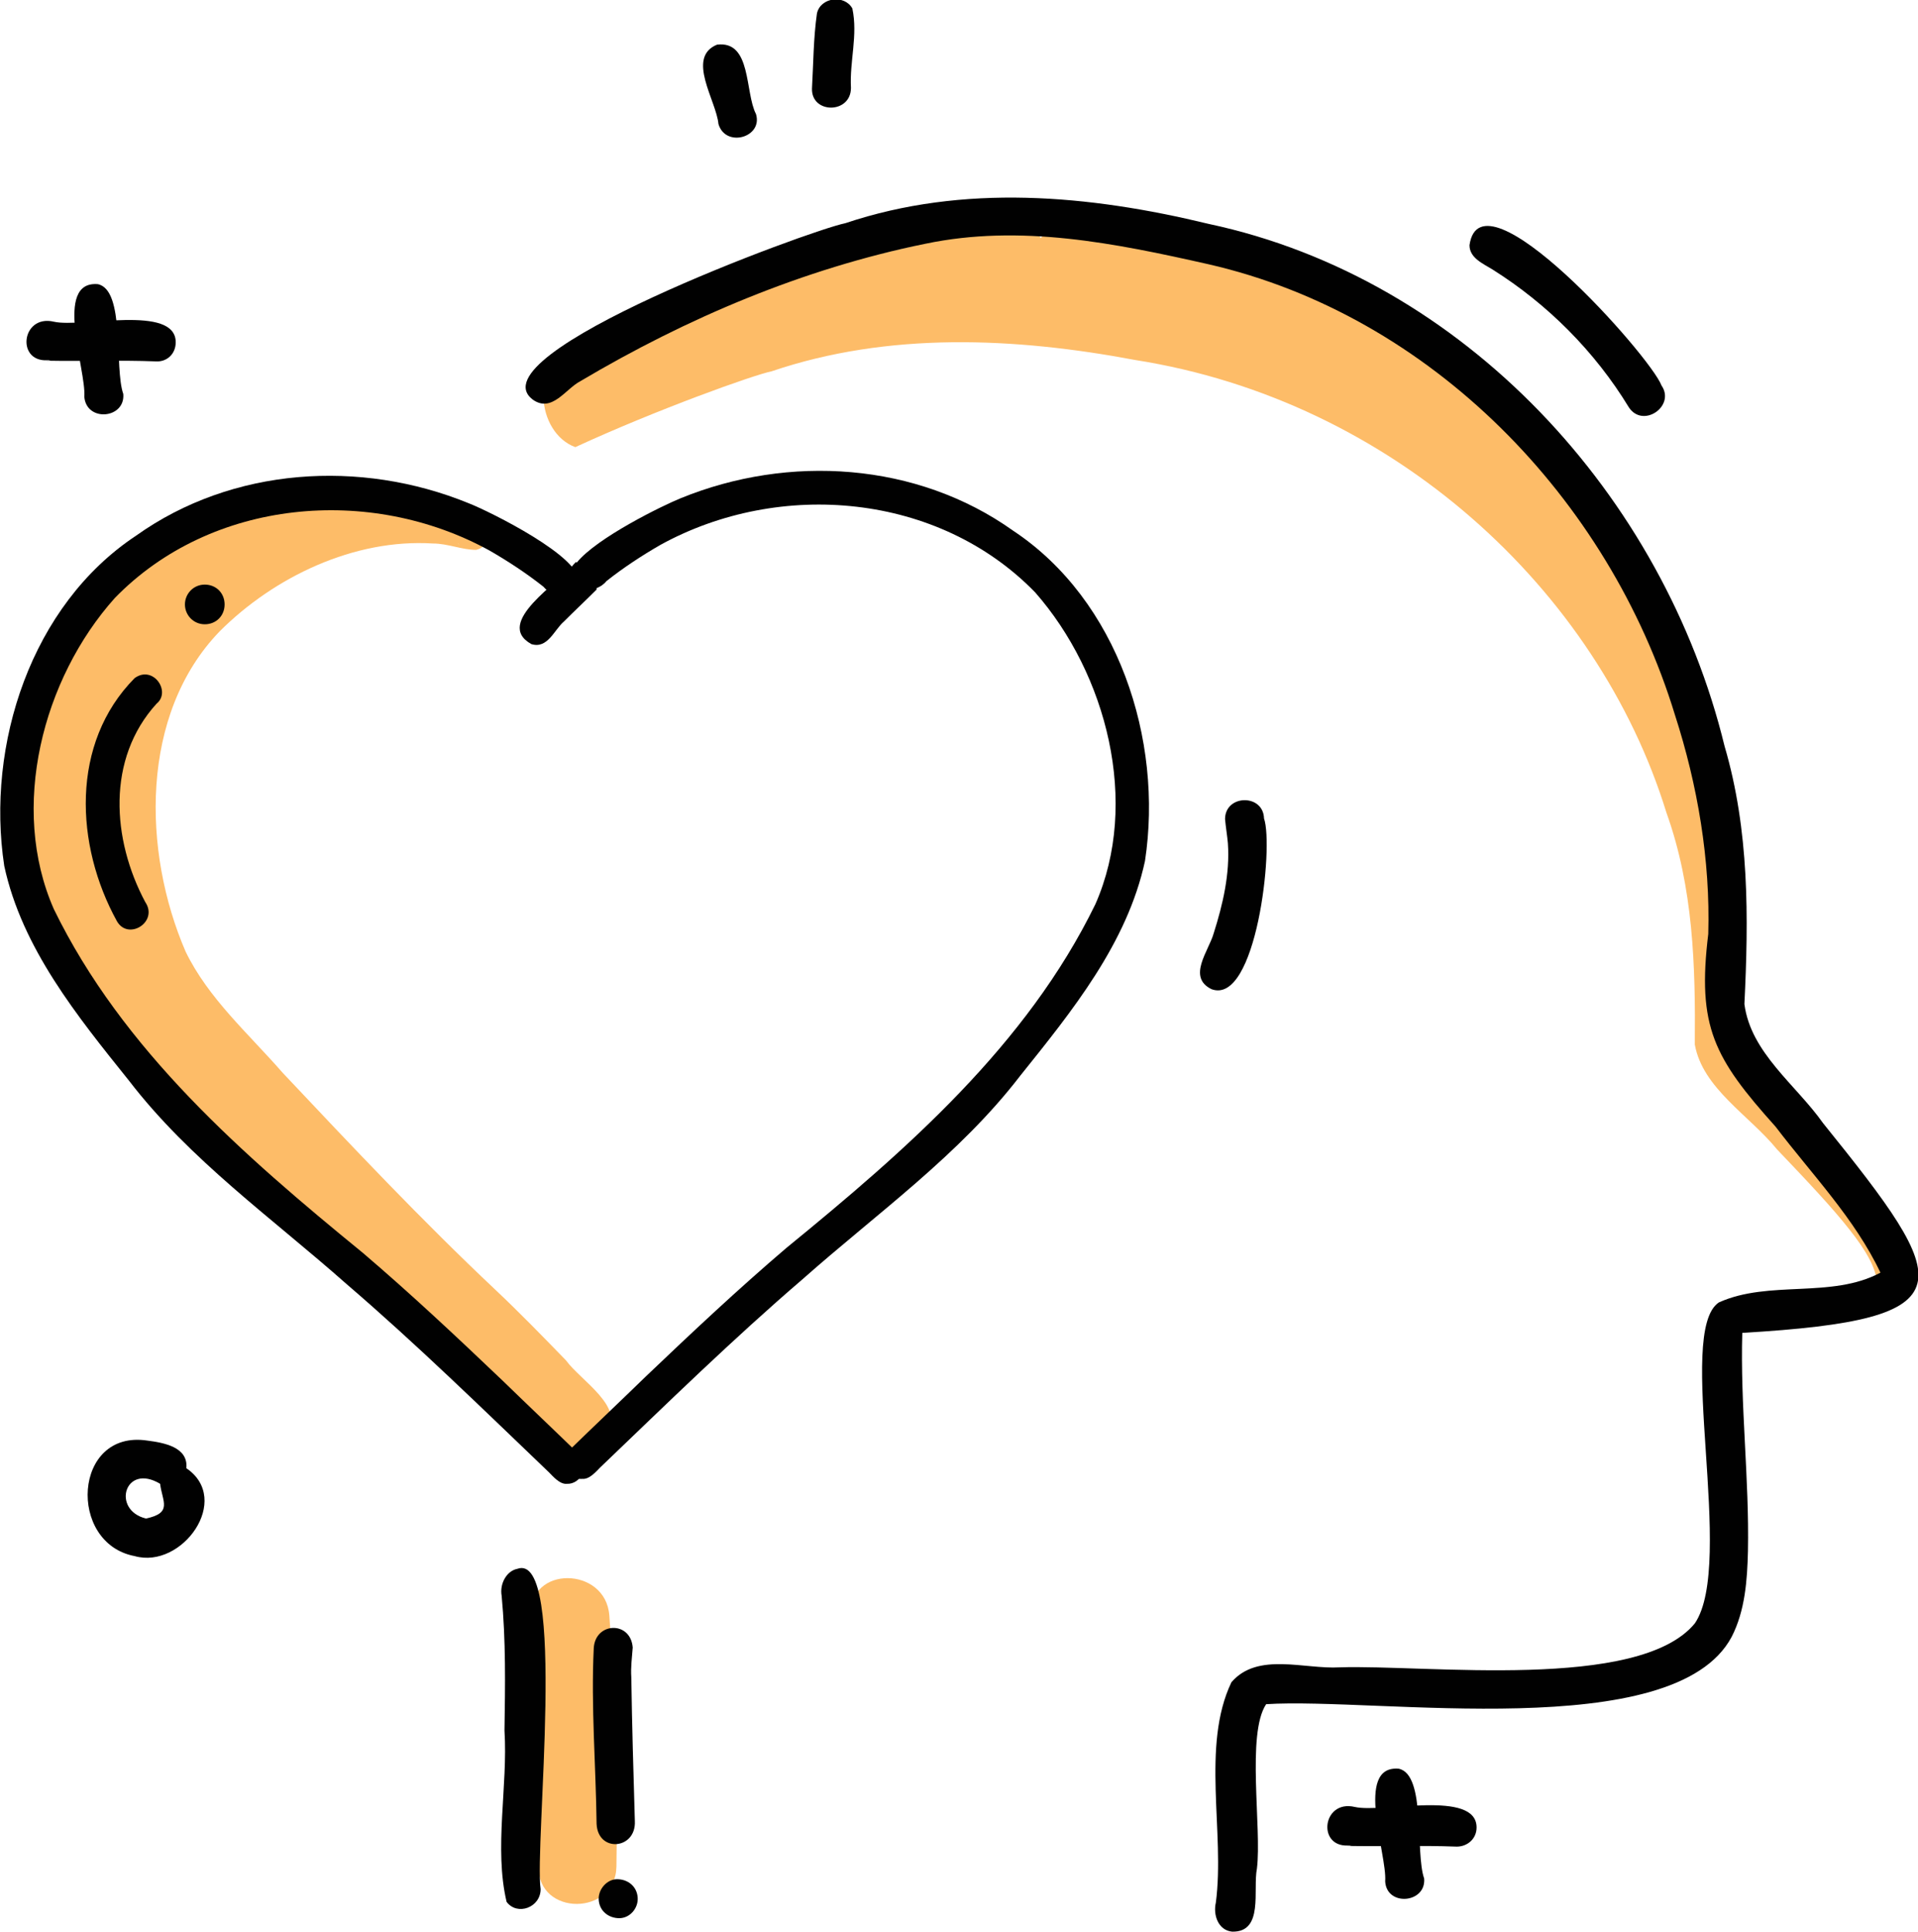
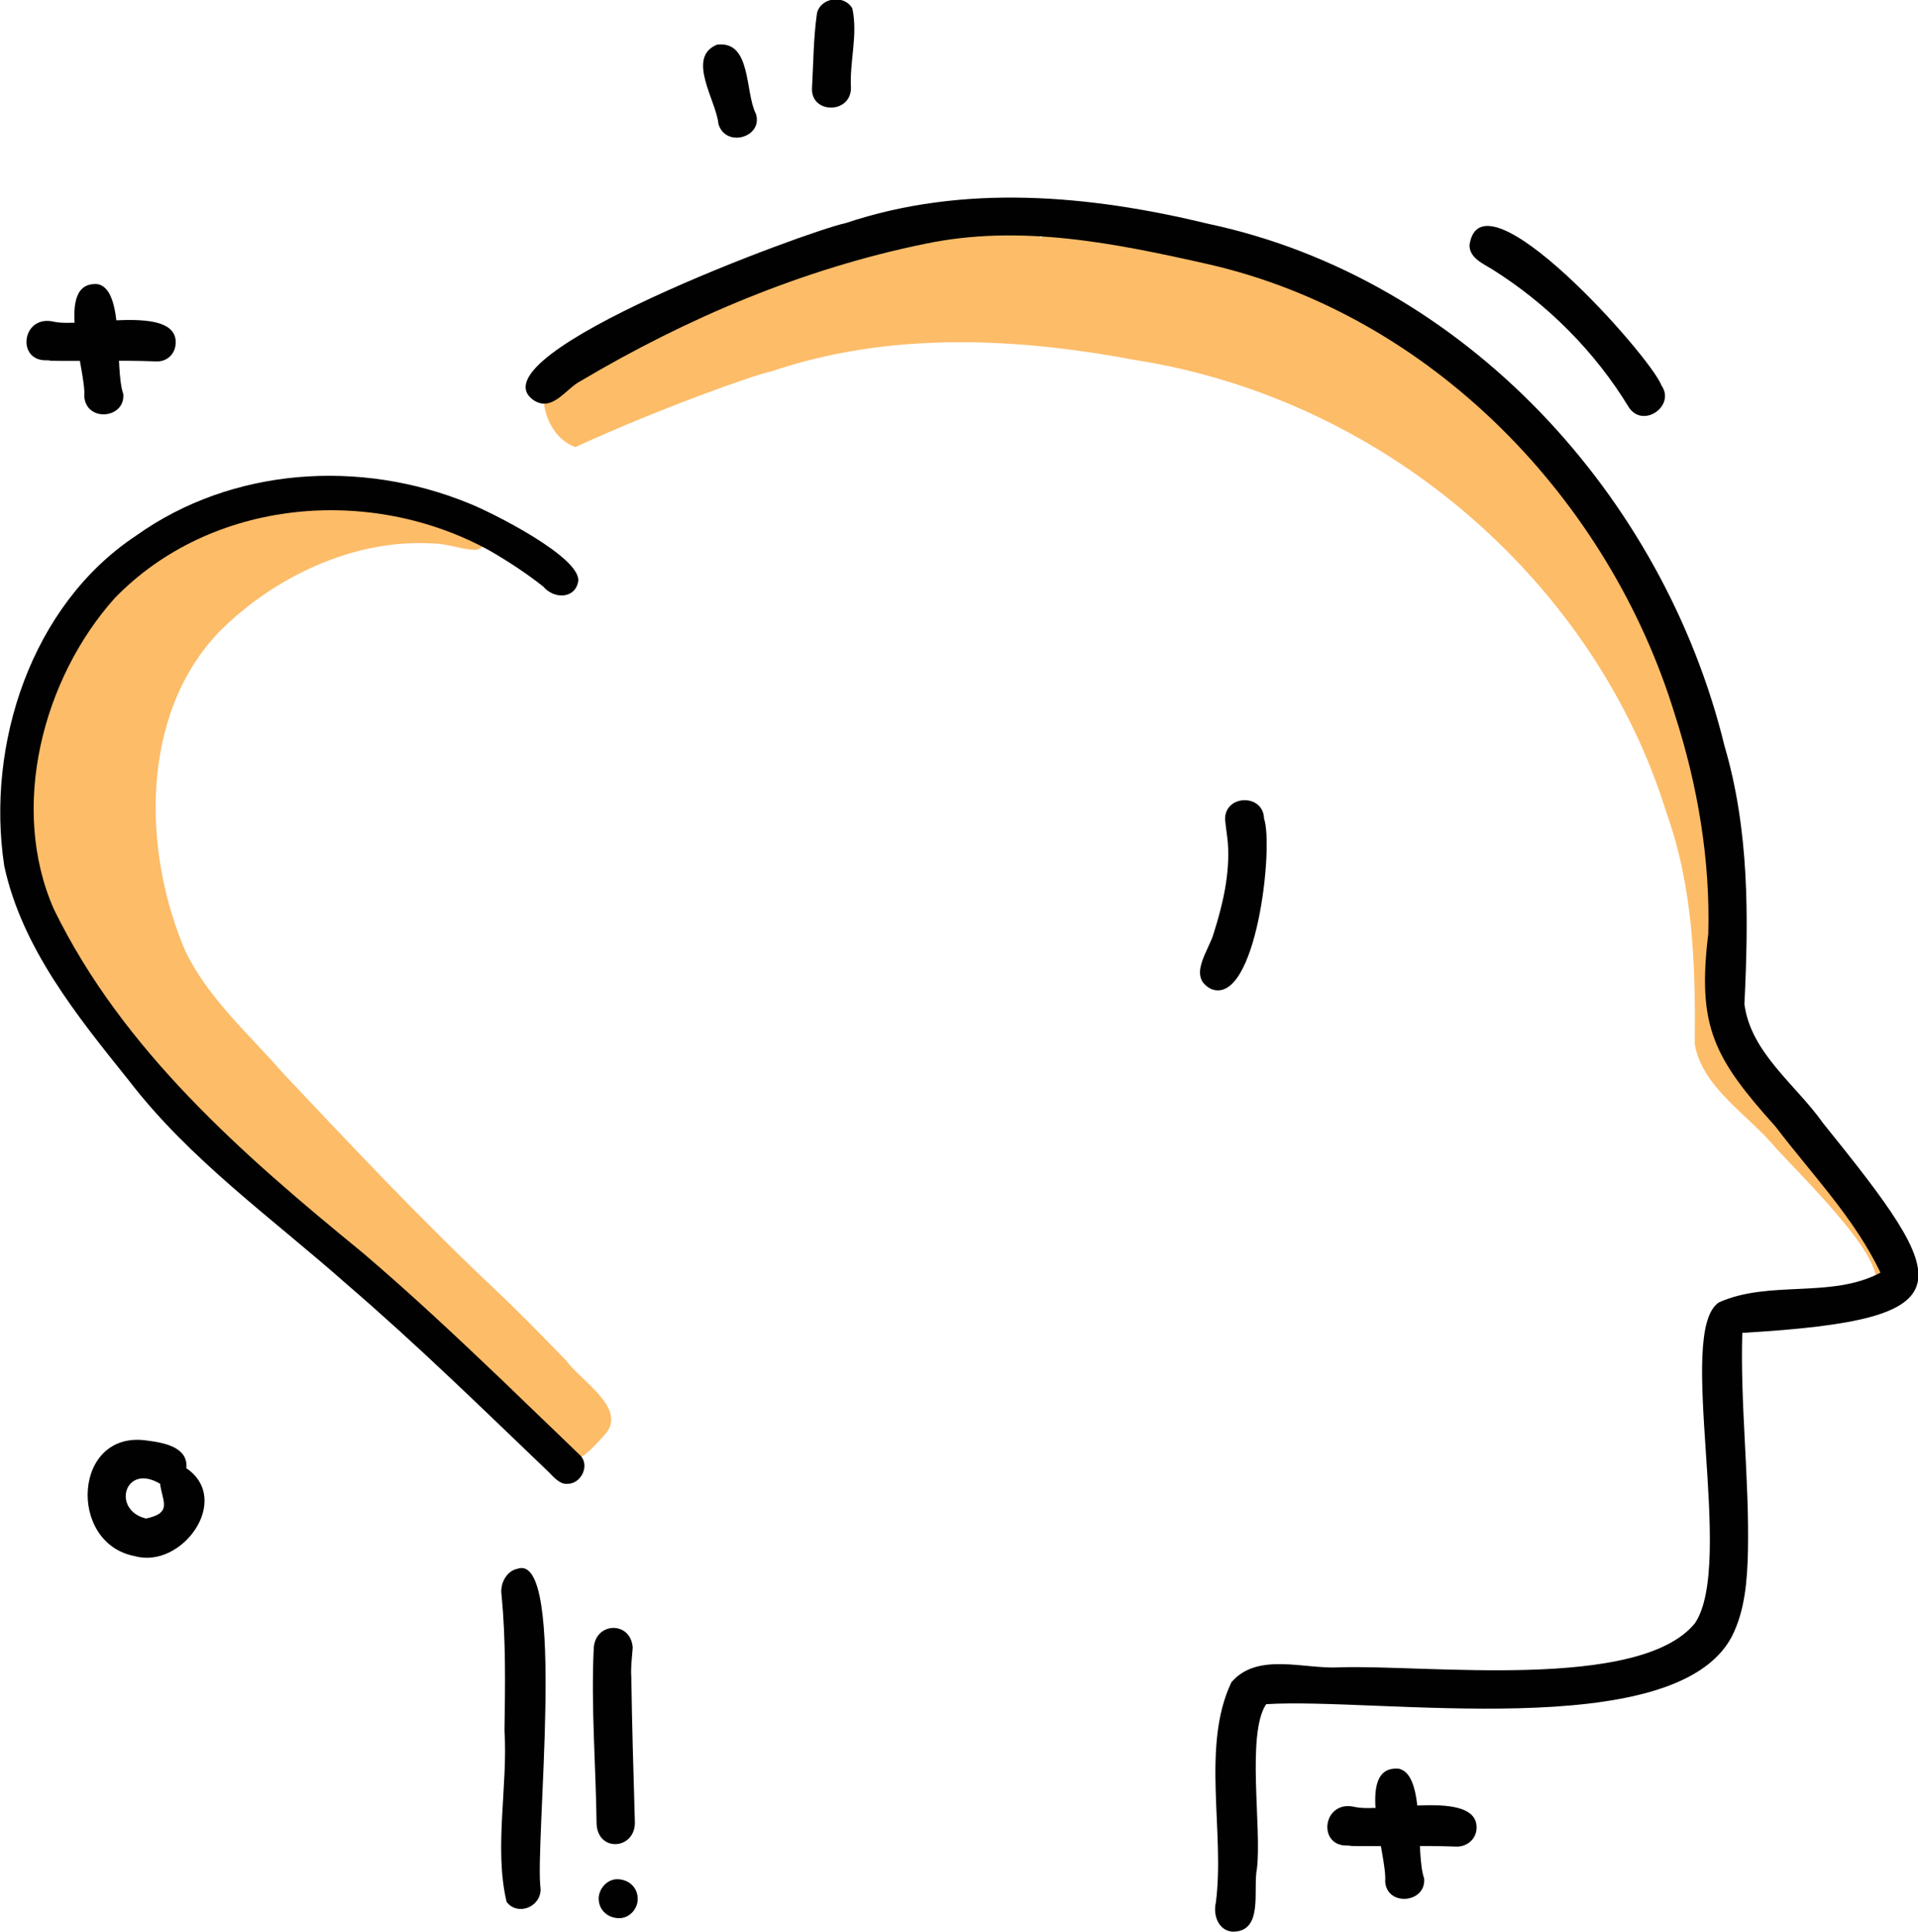
<svg xmlns="http://www.w3.org/2000/svg" version="1.1" id="Layer_1" x="0px" y="0px" viewBox="0 0 270.7 272.6" style="enable-background:new 0 0 270.7 272.6;" xml:space="preserve">
  <style type="text/css">
	.st0{fill:#FDBC68;}
	.st1{fill:#010101;}
	.st2{fill:#FDBC68;stroke:#FDBC68;stroke-miterlimit:10;}
</style>
  <g>
    <path class="st0" d="M267.2,174.6c-4.5-6.5-9.4-12.6-14.9-18.4c-2.3-2.4-6.6-5.2-7.8-8.4c-1.3-3.4-0.6-8.8-0.8-12.5   c-0.8-11.5-2.2-23.2-6.3-33.9c0.4-0.9,0.6-2,0.3-3.1c-1.2-4.6-3.3-8.6-6.2-12.1c-0.7-3.6-2.4-6.9-4.8-9.9c-0.3-0.4-0.8-0.7-1.3-0.9   c-0.1-1.1-0.5-2.3-1.3-3.4c-6.5-9.3-13.3-18.9-23.1-25c-4.9-3-10.9-3.7-15.6-6.7c-2.1-1.4-3.4-2.9-6-3.4c-1.8-0.4-3.2-0.1-4.6,0.3   c-0.2-0.1-0.3-0.2-0.5-0.3c-1.9-1.2-4.1-1.8-6.3-2.2c-4.2-0.6-7.6-0.9-11.3-3.4c-3.5-2.3-7.6-0.7-9.8,2.3   c-4.5-6.5-13.8-4.8-17.9,1.1c-16,3.6-31.7,8.2-47.2,13.8c-7.3,2.6-6.1,12.6-0.6,14.6c11.5-5.3,25.2-10.2,27.7-10.7   c16.5-5.6,34.3-4.8,51.3-1.6c36.3,5.7,65.3,32.4,75,63.9c3.8,10.6,4.1,21.6,4,32.7c1.1,6.2,7.7,10,11.6,14.8   c8.6,9,13.9,14.8,14.1,18.8C267.2,180.2,269.2,177.4,267.2,174.6z" />
    <path class="st1" d="M173.9,272.6c-2-0.2-2.7-2.4-2.3-4.1c1.3-9.9-2.1-22.1,2.2-31.1c3.7-4.3,10.3-1.8,15.3-2.1   c12.2-0.4,42.2,3.4,50.1-6.2c5.8-8.5-2.8-41.2,3.4-45.3c7.1-3.2,15.9-0.5,22.8-4.2c-3.6-7.6-9.7-13.9-14.8-20.6   c-8.7-9.7-11.1-14.1-9.5-27.2c0.3-10.4-1.5-21-4.7-30.9c-9.3-30.5-34.4-56.4-65.8-63.6c-13.3-3-26.6-5.7-40-2.9   c-17.2,3.5-33.7,10.5-48.7,19.4c-2.1,1.1-4,4.5-6.7,2.6c-8.5-6.4,39.1-23.9,44.1-24.9c16.7-5.6,34.4-4,51.3,0.1   c36.1,7.7,64.2,38.4,72.8,73.7c3.5,11.9,3.4,24.2,2.8,36.4c0.9,6.9,7.3,11.4,11.1,16.8c18.4,22.8,20.9,27.7-11.4,29.6   c-0.3,10.2,1,20.6,0.8,30.8c-0.1,4.1-0.4,8.4-2.3,12.1c-8.1,15.2-50.1,8.5-65.7,9.5c-2.8,4.2-0.6,17.5-1.3,23.2   C176.8,266.7,178.4,272.7,173.9,272.6z" />
-     <path class="st0" d="M76,263.4c0.2-11.8-0.1-23.6-1-35.4c-0.5-7.1,10.5-7,11,0c0.9,11.8,1.2,23.6,1,35.4   C86.9,270.4,75.9,270.5,76,263.4L76,263.4z" />
    <path class="st1" d="M89.6,257c-0.2-6.8-0.4-13.6-0.5-20.3c-0.1-1.4,0.1-2.8,0.2-4.2c-0.3-3.8-5.3-3.6-5.5,0.1   c-0.4,8.2,0.3,16.6,0.4,24.8C84.4,261.5,89.8,261,89.6,257z" />
    <path class="st1" d="M76.3,266.6c-0.9-6.1,3.8-47.8-3.3-45.2c-1.5,0.3-2.5,2.1-2.2,3.8c0.6,6.3,0.5,12.7,0.4,19   c0.5,7.9-1.5,16.6,0.3,24.2C73,270.4,76.3,269.2,76.3,266.6z" />
    <path class="st1" d="M90,267.8c-0.1-1.6-1.4-2.6-2.9-2.6c-1.5,0-2.7,1.5-2.6,2.9c0.1,1.6,1.4,2.6,2.9,2.6   C88.9,270.7,90.1,269.3,90,267.8z" />
    <path class="st1" d="M229.9,57.5c-4.8-7.9-11.5-14.6-19.3-19.5c-1.3-0.8-3.2-1.6-3.2-3.4c1.6-11.2,25.5,15.6,27.1,19.8   C236.5,57.3,231.9,60.5,229.9,57.5z" />
    <path class="st1" d="M19,219.6c-9.5-1.8-8.7-17.9,1.8-16.3c2.3,0.3,5.8,0.9,5.5,3.9C32.8,211.6,25.7,221.5,19,219.6z M20.6,214.3   c3.8-0.8,2.3-2.4,2-4.9C17.6,206.4,15.7,213.1,20.6,214.3z" />
    <path class="st1" d="M205.6,260.6c-5.2-0.2-10.4,0-15.6-0.1c0.2,0,0.5,0,0.7-0.1c-4.9,0.7-4.2-6.5,0.5-5.4   c3.9,0.9,17.2-2.5,17.2,2.9C208.4,259.5,207.1,260.6,205.6,260.6z" />
    <path class="st1" d="M195.5,265.5c0.3-3.8-4.4-16.4,1.9-15.9c3.9,0.8,2.3,11.8,3.6,15.5C201.3,268.6,195.7,269.1,195.5,265.5z" />
    <path class="st1" d="M22,51c-5.2-0.2-10.4,0-15.6-0.1c0.2,0,0.5,0,0.7-0.1c-4.9,0.7-4.2-6.5,0.5-5.4c3.9,0.9,17.2-2.5,17.2,2.9   C24.8,50,23.5,51.1,22,51z" />
    <path class="st1" d="M11.9,56c0.3-3.8-4.4-16.4,1.9-15.9c3.9,0.8,2.3,11.8,3.6,15.5C17.7,59.1,12.2,59.6,11.9,56z" />
    <path class="st0" d="M65.3,77.3c0,0,0.1,0,0.1,0.1c-0.3-0.2-0.6-0.5-0.8-0.8c0.1,0.2,0.3,0.4,0.5,0.5   C65.2,77.2,65.3,77.3,65.3,77.3z M79.9,192c2,2.8,8.6,6.7,5.6,10.3c-1.8,2-4.9,5.8-7.7,3.3c-2.3-3.7-5.4-7.3-8.6-10.1   c-7.5-6.7-15.4-13.1-22.1-20.8c-6.4-6.6-13.9-11.9-20.3-18.3C18.1,147.1,9,137.1,5,124.7C0.9,110,5.3,93.1,15.7,81.8   c5.5-5.4,12.8-8.4,20-10.7c4.7-1.3,9.6-1.6,14.4-2.1c2.8,0.1,9.5-1.6,9.1,2.8c2.9,0.5,8.6-0.3,9.8,2.9c0.4,1.3-0.5,2.6-1.8,2.9   c-2,0-4-0.9-6.1-0.9C50,76,38.7,81.4,31,89.1c-11.3,11.7-10.9,31.1-4.8,45.2c3.2,6.6,8.9,11.6,13.7,17.1   c9.8,10.4,19.6,20.8,30,30.6C73.3,185.2,76.6,188.6,79.9,192z" />
    <path class="st1" d="M80,209.4c-1,0.1-2-1.1-2.5-1.6c-9.4-9-18.7-18.1-28.6-26.6c-10.5-9.3-22.1-17.5-30.7-28.7   c-7.3-9.1-15.1-18.7-17.6-30.3C-2,105.1,4.4,85.4,19.2,75.6c13.6-9.7,31.7-10.8,46.9-4.6c3.1,1.2,16.1,7.7,15.5,11.1   c-0.5,2.5-3.5,2.4-4.9,0.7c-2.4-1.9-5-3.6-7.6-5.1c-16.9-9.3-39.3-7.3-52.9,6.7C6,95.8,1.3,114,7.6,128.3   c9.7,19.9,26.7,34.7,43.6,48.5c6.8,5.8,13.3,11.9,19.8,18.1c3.6,3.5,7.3,7,10.9,10.5C83.3,206.8,82,209.5,80,209.4z" />
-     <path class="st1" d="M143,74.9c-13.6-9.7-31.7-10.8-46.9-4.6c-2.5,1-11.9,5.6-14.7,9.1c0,0,0,0-0.1-0.1c-0.1,0.1-0.2,0.2-0.3,0.3   c-2,2.6-11.4,8.3-6,11.3c2.3,0.7,3.2-2,4.6-3.2c1.5-1.5,3.1-3,4.6-4.5c0-0.1,0-0.1,0-0.2c0.5-0.2,1-0.5,1.4-1   c2.4-1.9,5-3.6,7.6-5.1c16.9-9.3,39.3-7.3,52.9,6.7c10.1,11.5,14.8,29.7,8.5,44c-9.7,19.9-26.7,34.7-43.6,48.5   c-6.8,5.8-13.3,11.9-19.8,18.1c-3.6,3.5-7.3,7-10.9,10.5c-1.5,1.4-0.2,4.2,1.9,4c1,0.1,2-1.1,2.5-1.6c9.4-9,18.7-18.1,28.6-26.6   c10.5-9.3,22.1-17.5,30.7-28.7c7.3-9.1,15.1-18.7,17.6-30.3C164.2,104.4,157.8,84.7,143,74.9z" />
-     <path class="st1" d="M16.5,130c-5.9-10.7-6.6-25.1,2.5-34.3c2.6-1.9,5.2,1.9,3.1,3.6c-7.1,7.8-6.3,19.2-1.6,28   C22.4,130.1,18.1,132.8,16.5,130z" />
-     <path class="st1" d="M26.1,85.3c0-1.5,1.2-2.8,2.8-2.8s2.8,1.2,2.8,2.8s-1.2,2.8-2.8,2.8S26.1,86.8,26.1,85.3z" />
    <path class="st1" d="M101.4,17.5c-0.3-3.3-4.6-9.4-0.2-11.2c4.9-0.6,3.9,6.7,5.5,9.8C107.7,19.4,102.4,20.9,101.4,17.5z" />
    <path class="st1" d="M114.6,12.5c0.2-3.5,0.2-7.1,0.7-10.6c0.5-2.3,3.9-2.7,5-0.7c0.8,3.8-0.4,7.4-0.2,11.2   C120.1,16.1,114.5,16.1,114.6,12.5z" />
    <path class="st1" d="M171,139.6c-3.5-1.7-0.4-5.4,0.3-7.9c1.3-4.1,2.3-8.4,2-12.7c-0.1-1.1-0.3-2.3-0.4-3.4c0-3.5,5.4-3.6,5.5-0.1   C179.8,119.5,177.3,141.9,171,139.6z" />
  </g>
</svg>